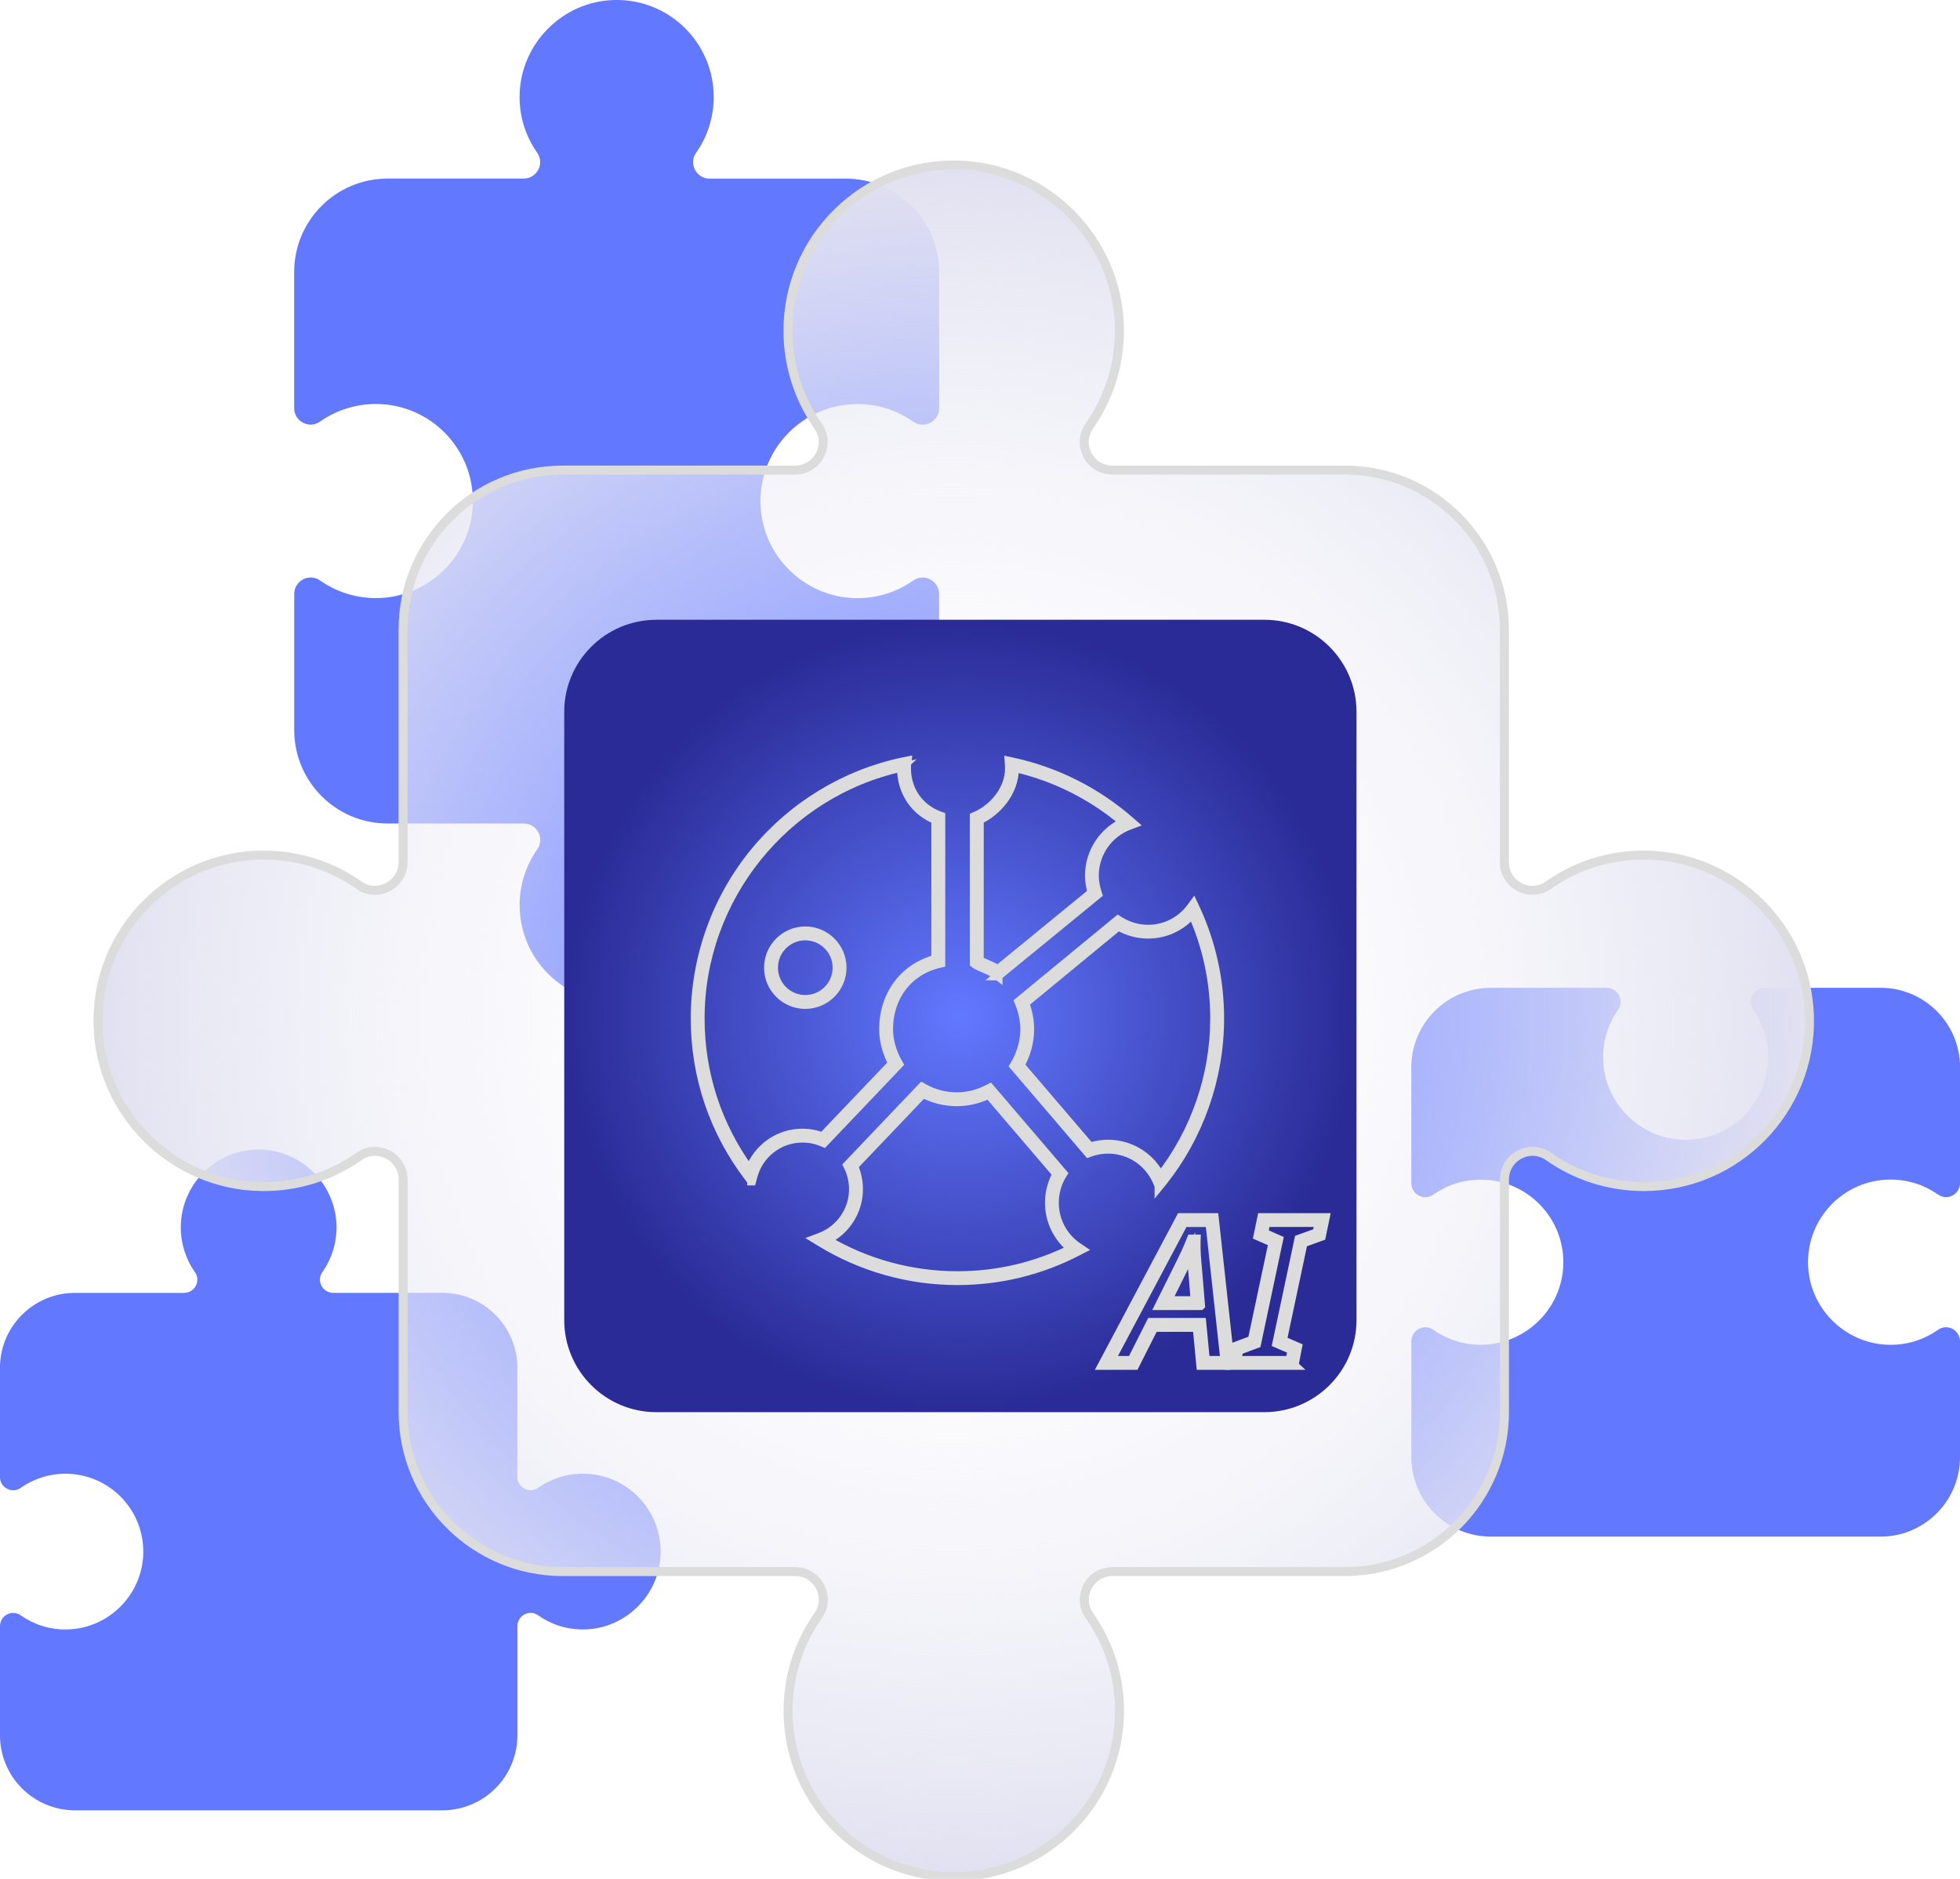
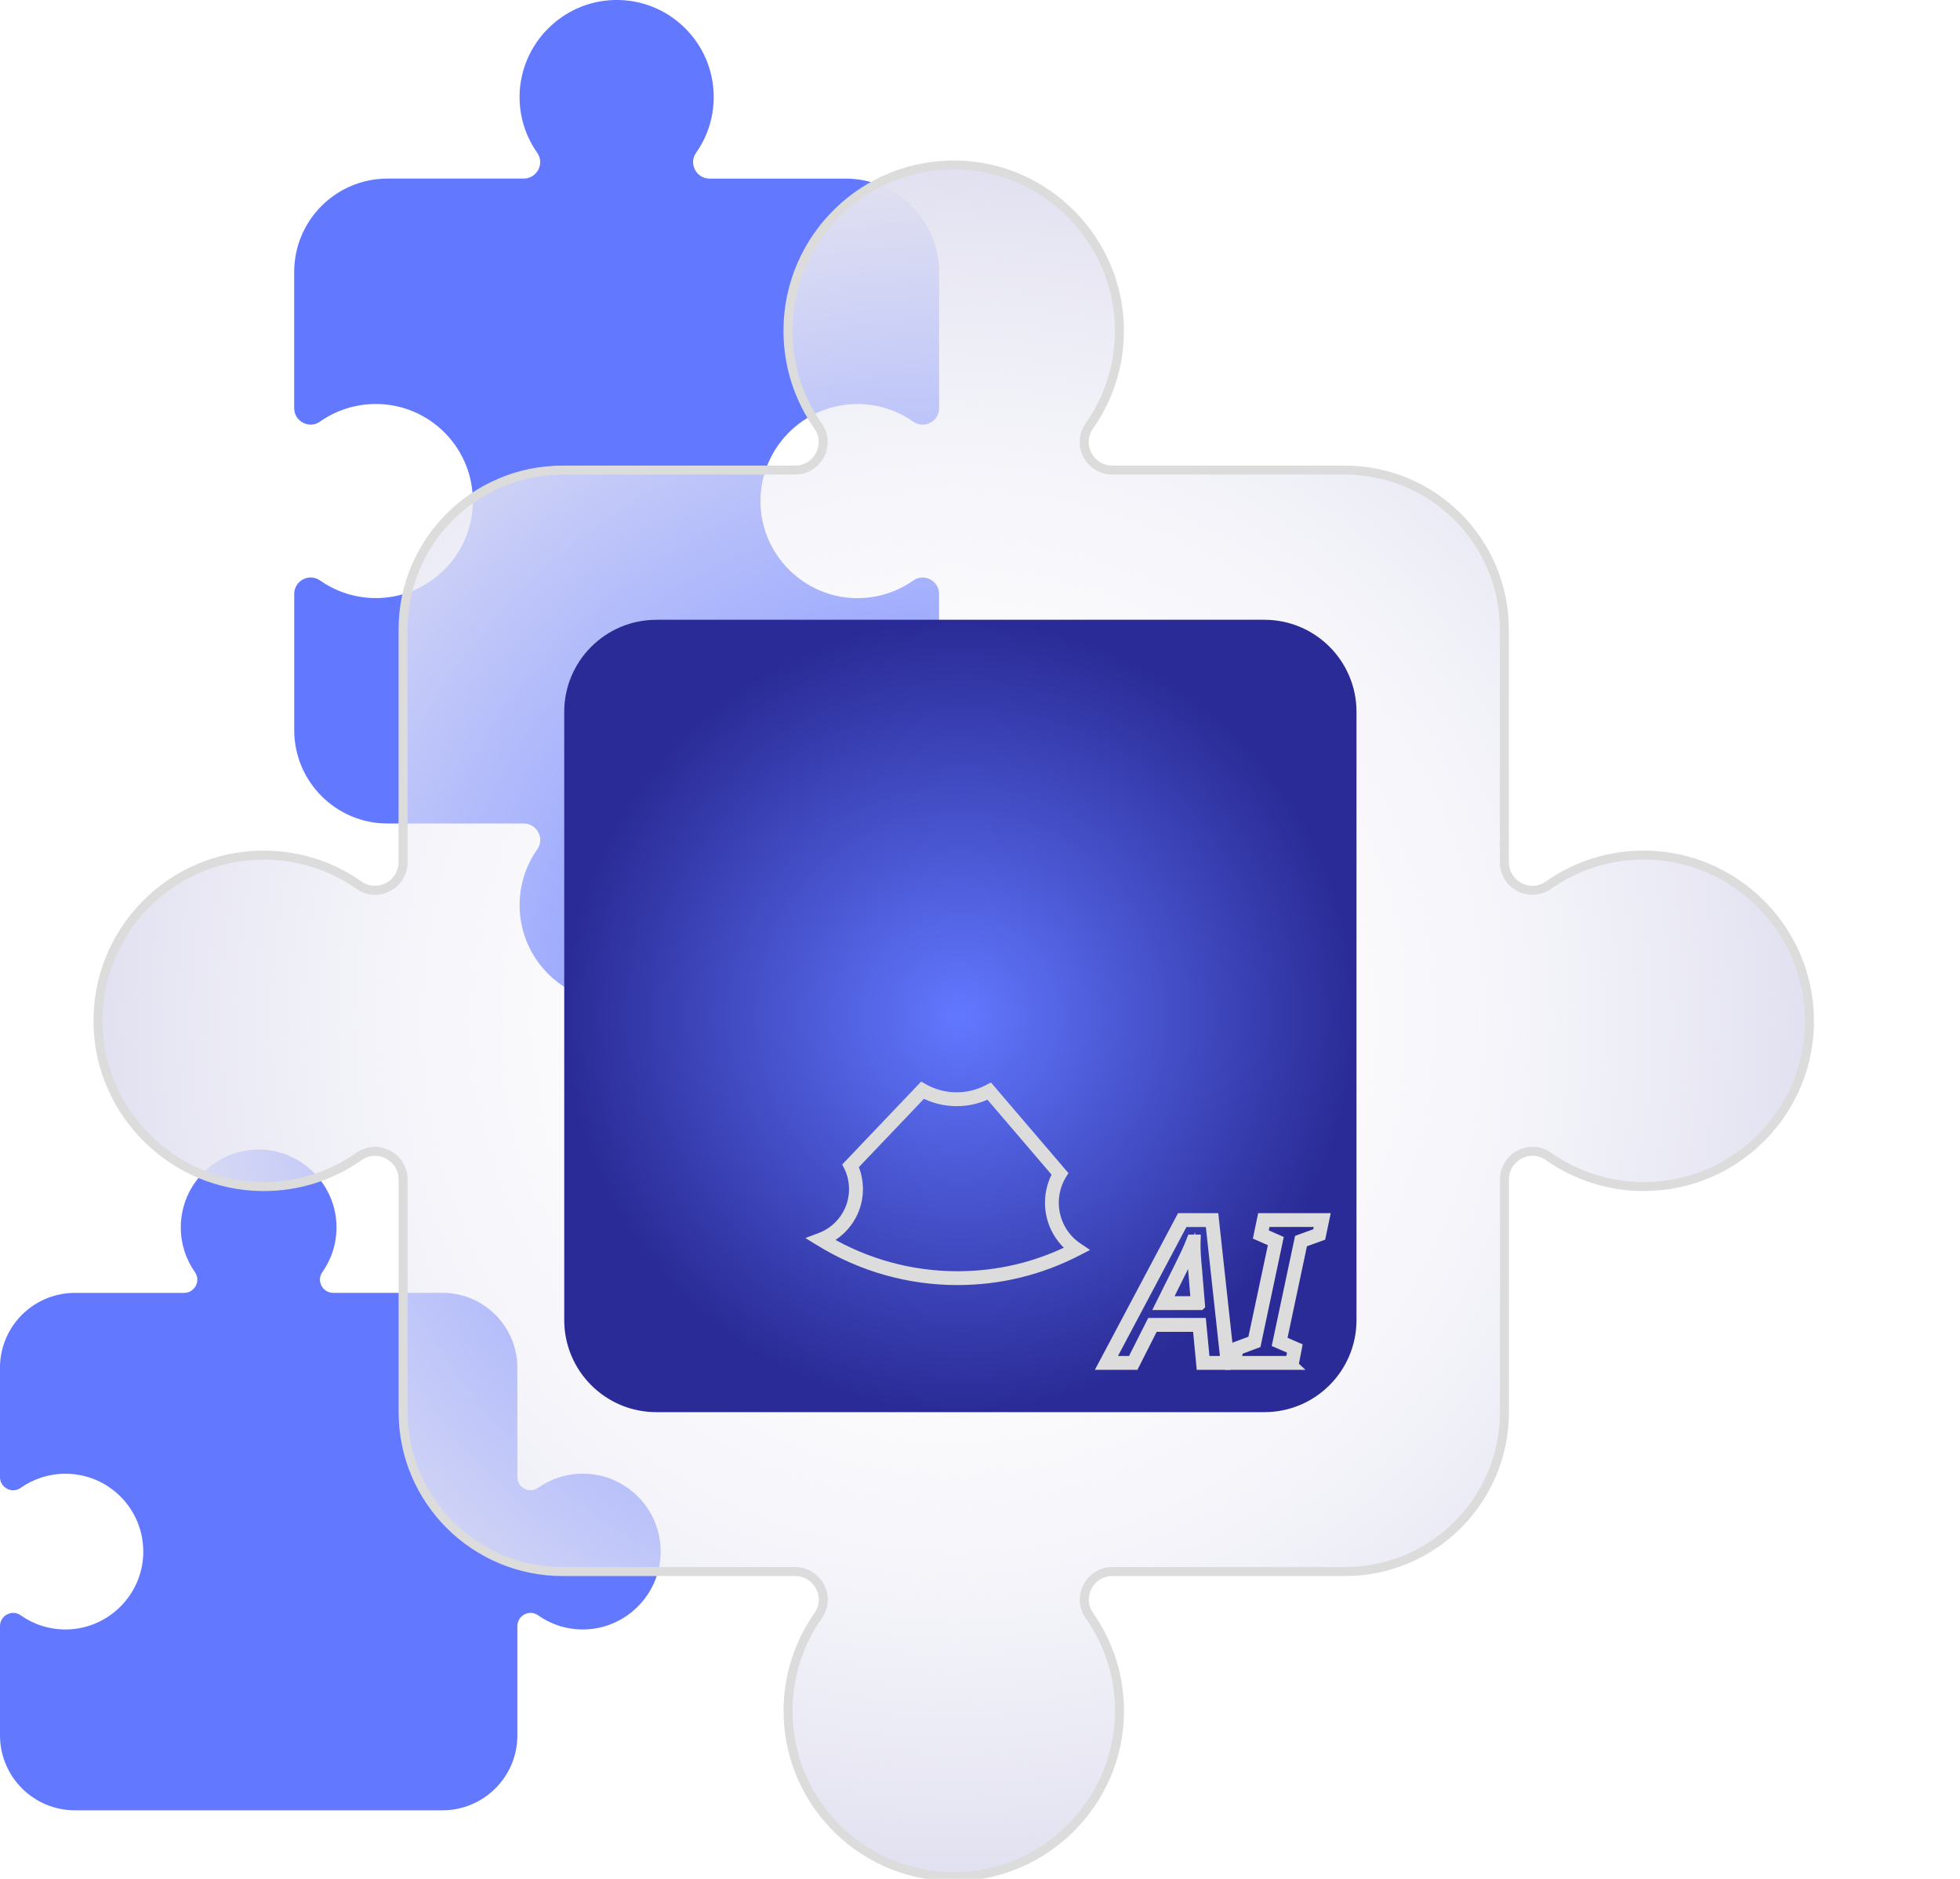
<svg xmlns="http://www.w3.org/2000/svg" width="218" height="209" viewBox="0 0 218 209" fill="none">
  <g clip-path="url(#clip0_72_2279)">
    <path d="M84.583 56.014C84.722 61.778 89.454 66.457 95.218 66.536C97.588 66.571 99.785 65.839 101.578 64.573C102.784 63.721 104.447 64.598 104.447 66.078V81.219C104.447 86.958 99.795 91.611 94.057 91.611H78.919C77.445 91.611 76.569 93.275 77.415 94.481C78.675 96.275 79.408 98.472 79.378 100.838C79.298 106.602 74.626 111.335 68.863 111.48C62.776 111.629 57.795 106.742 57.795 100.689C57.795 98.377 58.522 96.235 59.758 94.476C60.609 93.27 59.728 91.606 58.253 91.606H43.116C37.378 91.606 32.725 86.953 32.725 81.213V66.073C32.725 64.598 34.389 63.721 35.594 64.568C37.388 65.829 39.584 66.561 41.95 66.531C47.713 66.457 52.445 61.778 52.59 56.014C52.744 49.926 47.853 44.939 41.801 44.939C39.49 44.939 37.348 45.666 35.59 46.902C34.384 47.754 32.72 46.872 32.72 45.397V30.256C32.72 24.517 37.373 19.864 43.111 19.864H58.248C59.723 19.864 60.599 18.2 59.752 16.994C58.487 15.195 57.755 12.998 57.79 10.627C57.88 4.867 62.562 0.139 68.325 -5.09182e-05C74.407 -0.145 79.383 4.743 79.383 10.791C79.383 13.103 78.656 15.245 77.42 16.999C76.573 18.205 77.45 19.869 78.924 19.869H94.062C99.8 19.869 104.452 24.522 104.452 30.261V45.402C104.452 46.877 102.789 47.759 101.583 46.907C99.825 45.671 97.688 44.944 95.377 44.944C89.325 44.944 84.439 49.926 84.588 56.009L84.583 56.014Z" fill="#6278FF" />
-     <path d="M201.099 140.635C201.219 145.543 205.239 149.523 210.145 149.593C212.162 149.623 214.035 149 215.559 147.924C216.585 147.202 218 147.949 218 149.205V162.088C218 166.971 214.04 170.932 209.159 170.932H165.819C160.937 170.932 156.977 166.971 156.977 162.088V149.205C156.977 147.949 158.392 147.202 159.418 147.924C160.942 149 162.815 149.623 164.827 149.593C169.734 149.523 173.758 145.548 173.878 140.64C174.002 135.464 169.843 131.224 164.698 131.224C162.73 131.224 160.907 131.842 159.413 132.893C158.387 133.615 156.972 132.868 156.972 131.613V118.729C156.972 113.846 160.932 109.886 165.814 109.886H178.695C179.95 109.886 180.697 111.301 179.975 112.327C178.899 113.856 178.276 115.725 178.306 117.742C178.376 122.65 182.361 126.67 187.262 126.79C192.437 126.914 196.671 122.754 196.671 117.608C196.671 115.64 196.054 113.816 195.003 112.322C194.28 111.296 195.027 109.881 196.283 109.881H209.164C214.045 109.881 218.005 113.841 218.005 118.724V131.603C218.005 132.858 216.59 133.605 215.564 132.883C214.07 131.832 212.247 131.214 210.279 131.214C205.134 131.214 200.975 135.449 201.099 140.625V140.635Z" fill="#6278FF" />
    <path d="M73.48 172.81C73.371 177.433 69.575 181.19 64.953 181.26C63.05 181.285 61.287 180.702 59.847 179.685C58.881 179.003 57.546 179.705 57.546 180.891V193.037C57.546 197.641 53.815 201.377 49.208 201.377H8.338C3.736 201.377 -9.59262e-07 197.646 -9.59262e-07 193.037V180.891C-9.59262e-07 179.705 1.335 179.003 2.301 179.685C3.741 180.702 5.504 181.285 7.407 181.26C12.034 181.195 15.825 177.438 15.934 172.81C16.049 167.927 12.129 163.937 7.277 163.937C5.424 163.937 3.706 164.52 2.296 165.511C1.33 166.194 -0.005 165.486 -0.005 164.305V152.159C-0.005 147.556 3.726 143.819 8.333 143.819H20.477C21.657 143.819 22.365 142.484 21.682 141.517C20.691 140.107 20.108 138.388 20.108 136.535C20.108 131.678 24.103 127.757 28.985 127.876C33.607 127.991 37.363 131.787 37.428 136.411C37.452 138.314 36.87 140.072 35.853 141.512C35.171 142.479 35.873 143.814 37.059 143.814H49.203C53.805 143.814 57.541 147.546 57.541 152.154V164.3C57.541 165.481 58.876 166.189 59.842 165.506C61.252 164.515 62.97 163.932 64.823 163.932C69.675 163.932 73.595 167.927 73.48 172.805V172.81Z" fill="#6278FF" />
    <path d="M201.259 113.099C201.508 123.487 193.16 131.991 182.834 131.991C178.889 131.991 175.228 130.751 172.229 128.638C170.172 127.189 167.333 128.688 167.333 131.209V157.066C167.333 166.871 159.388 174.818 149.585 174.818H123.734C121.214 174.818 119.719 177.658 121.169 179.72C123.325 182.784 124.576 186.536 124.516 190.581C124.381 200.431 116.392 208.512 106.549 208.751C96.159 209.005 87.651 200.655 87.651 190.322C87.651 186.371 88.892 182.714 91.004 179.715C92.453 177.658 90.954 174.818 88.433 174.818H62.582C52.779 174.818 44.834 166.871 44.834 157.066V131.209C44.834 128.688 41.99 127.194 39.933 128.643C36.87 130.801 33.124 132.046 29.079 131.991C19.237 131.862 11.152 123.876 10.903 114.031C10.639 103.633 18.993 95.119 29.328 95.119C33.278 95.119 36.934 96.359 39.933 98.472C41.99 99.921 44.829 98.422 44.829 95.901V70.044C44.829 60.239 52.774 52.292 62.577 52.292H88.423C90.944 52.292 92.443 49.453 90.994 47.395C88.882 44.396 87.641 40.739 87.641 36.788C87.641 26.455 96.139 18.11 106.529 18.359C116.372 18.593 124.367 26.669 124.506 36.519C124.566 40.569 123.315 44.326 121.159 47.39C119.709 49.453 121.204 52.292 123.724 52.292H149.576C159.378 52.292 167.323 60.239 167.323 70.044V95.901C167.323 98.422 170.162 99.921 172.224 98.467C175.293 96.309 179.043 95.059 183.093 95.119C192.94 95.258 201.015 103.255 201.249 113.099H201.259Z" fill="url(#paint0_radial_72_2279)" stroke="#DCDCDC" stroke-miterlimit="10" />
    <g filter="url(#filter0_d_72_2279)">
      <path d="M72.992 68.943H140.635C146.288 68.943 150.876 73.531 150.876 79.186V146.843C150.876 152.498 146.288 157.086 140.635 157.086H72.997C67.344 157.086 62.756 152.498 62.756 146.843V79.191C62.756 73.536 67.344 68.948 72.997 68.948L72.992 68.943Z" fill="url(#paint1_radial_72_2279)" />
    </g>
-     <path d="M83.597 131.359L83.263 130.92C79.378 125.809 77.326 119.711 77.326 113.289C77.326 106.548 79.682 99.971 83.955 94.77C88.174 89.644 94.057 86.076 100.517 84.736L100.891 84.661L100.846 85.035C100.826 85.18 100.821 85.319 100.821 85.454C100.821 87.88 102.216 89.908 104.462 90.74L104.637 90.804V107.131L104.427 107.181C101.025 107.983 98.829 110.852 98.829 114.479C98.829 115.705 99.182 116.99 99.855 118.196L99.954 118.37L91.631 127.109L91.462 127.039C90.73 126.74 90.007 126.596 89.245 126.596C86.68 126.596 84.414 128.335 83.746 130.831L83.602 131.364H83.597V131.359ZM100.278 85.339C87.273 88.219 77.868 99.912 77.868 113.284C77.868 119.417 79.771 125.241 83.377 130.168C84.269 127.722 86.605 126.053 89.235 126.053C90.007 126.053 90.749 126.187 91.487 126.471L99.287 118.291C98.629 117.055 98.286 115.745 98.286 114.484C98.286 110.668 100.557 107.639 104.089 106.707V91.183C101.728 90.226 100.273 88.049 100.273 85.454V85.344L100.278 85.339ZM89.569 111.729C87.317 111.729 85.484 109.896 85.484 107.644C85.484 105.392 87.317 103.559 89.569 103.559C91.82 103.559 93.653 105.392 93.653 107.644C93.653 109.896 91.82 111.729 89.569 111.729ZM89.569 104.102C87.616 104.102 86.028 105.691 86.028 107.644C86.028 109.597 87.616 111.186 89.569 111.186C91.522 111.186 93.111 109.597 93.111 107.644C93.111 105.691 91.522 104.102 89.569 104.102Z" fill="white" stroke="#DCDCDC" stroke-miterlimit="10" />
-     <path d="M111.002 108.556L110.833 108.426C110.454 108.137 109.852 107.883 109.364 107.674C108.96 107.504 108.641 107.365 108.472 107.23L108.367 107.151V90.849L108.532 90.779C110.34 89.997 112.282 87.994 112.282 85.453C112.282 85.314 112.273 85.184 112.268 85.05L112.243 84.691L112.591 84.766C117.418 85.797 121.951 88.074 125.686 91.347L126.03 91.646L125.602 91.806C123.276 92.668 121.712 94.909 121.712 97.391C121.712 97.998 121.816 98.626 122.03 99.299L122.085 99.473L110.997 108.551H111.002V108.556ZM108.915 106.872C109.065 106.956 109.324 107.066 109.578 107.17C110.026 107.365 110.569 107.594 110.987 107.868L121.468 99.289C121.273 98.626 121.179 98.003 121.179 97.391C121.179 94.835 122.698 92.508 125.004 91.467C121.492 88.483 117.298 86.38 112.83 85.369V85.448C112.83 88.159 110.833 90.296 108.915 91.198V106.867V106.872Z" fill="white" stroke="#DCDCDC" stroke-miterlimit="10" />
-     <path d="M128.919 131.917L128.745 131.498C127.818 129.271 125.657 127.826 123.236 127.826C122.573 127.826 121.901 127.941 121.238 128.175L121.064 128.24L112.791 118.565L112.89 118.4C113.612 117.16 113.981 115.844 113.981 114.489C113.981 113.538 113.792 112.591 113.403 111.605L113.329 111.42L124.347 102.348L124.511 102.452C125.482 103.055 126.578 103.374 127.684 103.374C129.587 103.374 131.33 102.497 132.471 100.963L132.74 100.599L132.934 101.013C134.737 104.884 135.649 109.019 135.649 113.304C135.649 119.93 133.362 126.421 129.208 131.578L128.919 131.932V131.917ZM123.236 127.283C125.721 127.283 127.958 128.678 129.059 130.875C132.959 125.873 135.106 119.646 135.106 113.289C135.106 109.228 134.269 105.307 132.625 101.625C131.385 103.08 129.612 103.907 127.684 103.907C126.538 103.907 125.408 103.593 124.391 103.005L113.976 111.585C114.34 112.576 114.519 113.523 114.519 114.484C114.519 115.874 114.16 117.224 113.453 118.5L121.238 127.602C121.901 127.388 122.573 127.283 123.241 127.283H123.236Z" fill="white" stroke="#DCDCDC" stroke-miterlimit="10" />
    <path d="M106.485 142.449C101.07 142.449 95.78 140.949 91.183 138.115L90.71 137.826L91.228 137.631C93.444 136.799 94.934 134.657 94.934 132.295C94.934 131.409 94.734 130.542 94.366 129.794L94.281 129.625L102.55 120.941L102.734 121.046C103.875 121.684 105.115 122.007 106.415 122.007C107.635 122.007 108.776 121.723 109.907 121.14L110.096 121.041L118.22 130.542L118.115 130.711C117.557 131.633 117.264 132.694 117.264 133.79C117.264 135.773 118.245 137.626 119.884 138.732L120.262 138.986L119.854 139.196C115.68 141.353 111.182 142.449 106.475 142.449H106.48H106.485ZM91.92 137.925C96.318 140.531 101.344 141.911 106.485 141.911C110.958 141.911 115.236 140.905 119.221 138.917C117.652 137.686 116.726 135.803 116.726 133.79C116.726 132.669 117.014 131.568 117.562 130.602L109.966 121.718C108.831 122.271 107.64 122.55 106.42 122.55C105.095 122.55 103.83 122.237 102.659 121.619L94.939 129.725C95.292 130.507 95.481 131.389 95.481 132.295C95.481 134.697 94.072 136.899 91.92 137.925Z" fill="white" stroke="#DCDCDC" stroke-miterlimit="10" />
    <path d="M136.849 151.88H133.561L133.158 147.65H128.341L126.204 151.88H122.608L131.33 135.449H135.051L136.844 151.88H136.849ZM134.055 151.337H136.241L134.568 135.992H131.659L123.515 151.337H125.881L128.018 147.107H133.661L134.065 151.337H134.055ZM133.522 145.229H128.964L131.096 140.944C131.36 140.416 131.609 139.903 131.838 139.415C132.067 138.931 132.266 138.458 132.441 138.01L132.51 137.835H133.043L133.033 138.114C133.019 138.578 133.034 139.081 133.063 139.609C133.098 140.137 133.138 140.645 133.188 141.124L133.527 145.224L133.522 145.229ZM129.841 144.686H132.934L132.645 141.173C132.6 140.695 132.56 140.177 132.52 139.644C132.51 139.514 132.506 139.39 132.501 139.26C132.446 139.385 132.386 139.514 132.326 139.639C132.092 140.132 131.843 140.65 131.579 141.178L129.841 144.681V144.686Z" fill="white" stroke="#DCDCDC" stroke-miterlimit="10" />
    <path d="M143.932 151.88H136.879L137.307 149.807L139.285 149.07L141.591 138.219L139.922 137.482L140.346 135.449H147.394L146.96 137.527L144.933 138.259L142.632 149.11L144.321 149.842L143.927 151.875L143.932 151.88ZM137.546 151.337H143.484L143.713 150.166L142.019 149.429L144.475 137.85L146.497 137.118L146.731 135.987H140.789L140.545 137.158L142.214 137.895L139.758 149.474L137.78 150.211L137.546 151.337Z" fill="white" stroke="#DCDCDC" stroke-miterlimit="10" />
  </g>
  <defs>
    <filter id="filter0_d_72_2279" x="32.756" y="38.943" width="148.12" height="148.144" filterUnits="userSpaceOnUse" color-interpolation-filters="sRGB">
      <feFlood flood-opacity="0" result="BackgroundImageFix" />
      <feColorMatrix in="SourceAlpha" type="matrix" values="0 0 0 0 0 0 0 0 0 0 0 0 0 0 0 0 0 0 127 0" result="hardAlpha" />
      <feOffset />
      <feGaussianBlur stdDeviation="15" />
      <feColorMatrix type="matrix" values="0 0 0 0 1 0 0 0 0 1 0 0 0 0 1 0 0 0 0.65 0" />
      <feBlend mode="normal" in2="BackgroundImageFix" result="effect1_dropShadow_72_2279" />
      <feBlend mode="normal" in="SourceGraphic" in2="effect1_dropShadow_72_2279" result="shape" />
    </filter>
    <radialGradient id="paint0_radial_72_2279" cx="0" cy="0" r="1" gradientUnits="userSpaceOnUse" gradientTransform="translate(106.081 113.553) scale(95.178 95.198)">
      <stop stop-color="white" stop-opacity="0.1" />
      <stop offset="0.1" stop-color="#FDFDFE" stop-opacity="0.14" />
      <stop offset="0.25" stop-color="#FAFAFC" stop-opacity="0.25" />
      <stop offset="0.46" stop-color="#F4F4FA" stop-opacity="0.42" />
      <stop offset="0.7" stop-color="#ECECF6" stop-opacity="0.66" />
      <stop offset="0.96" stop-color="#E3E2F1" stop-opacity="0.96" />
      <stop offset="0.99" stop-color="#E2E1F1" />
    </radialGradient>
    <radialGradient id="paint1_radial_72_2279" cx="0" cy="0" r="1" gradientUnits="userSpaceOnUse" gradientTransform="translate(106.813 113.014) scale(44.062 44.072)">
      <stop stop-color="#6278FF" />
      <stop offset="1" stop-color="#2A2B96" />
    </radialGradient>
    <clipPath id="clip0_72_2279">
      <rect width="218" height="209" fill="white" />
    </clipPath>
  </defs>
</svg>